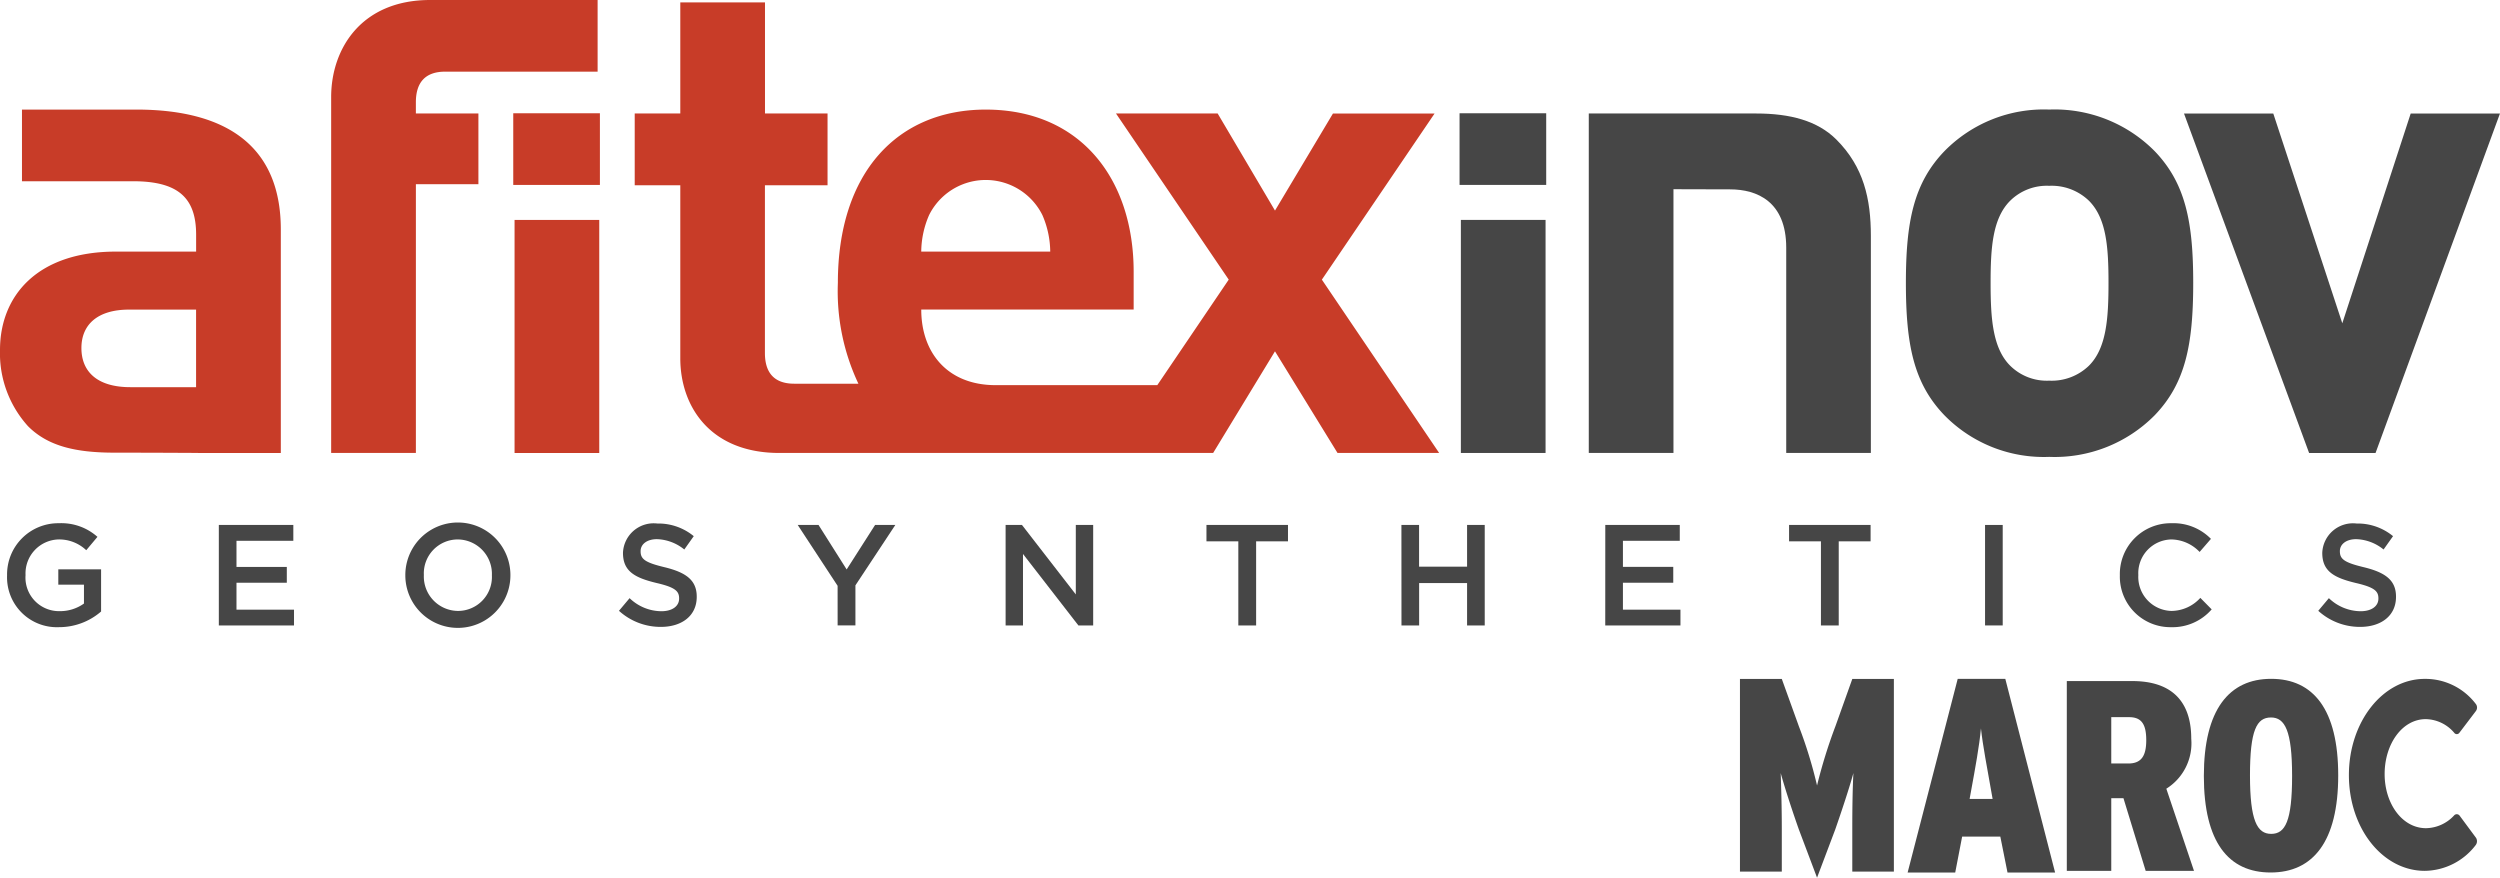
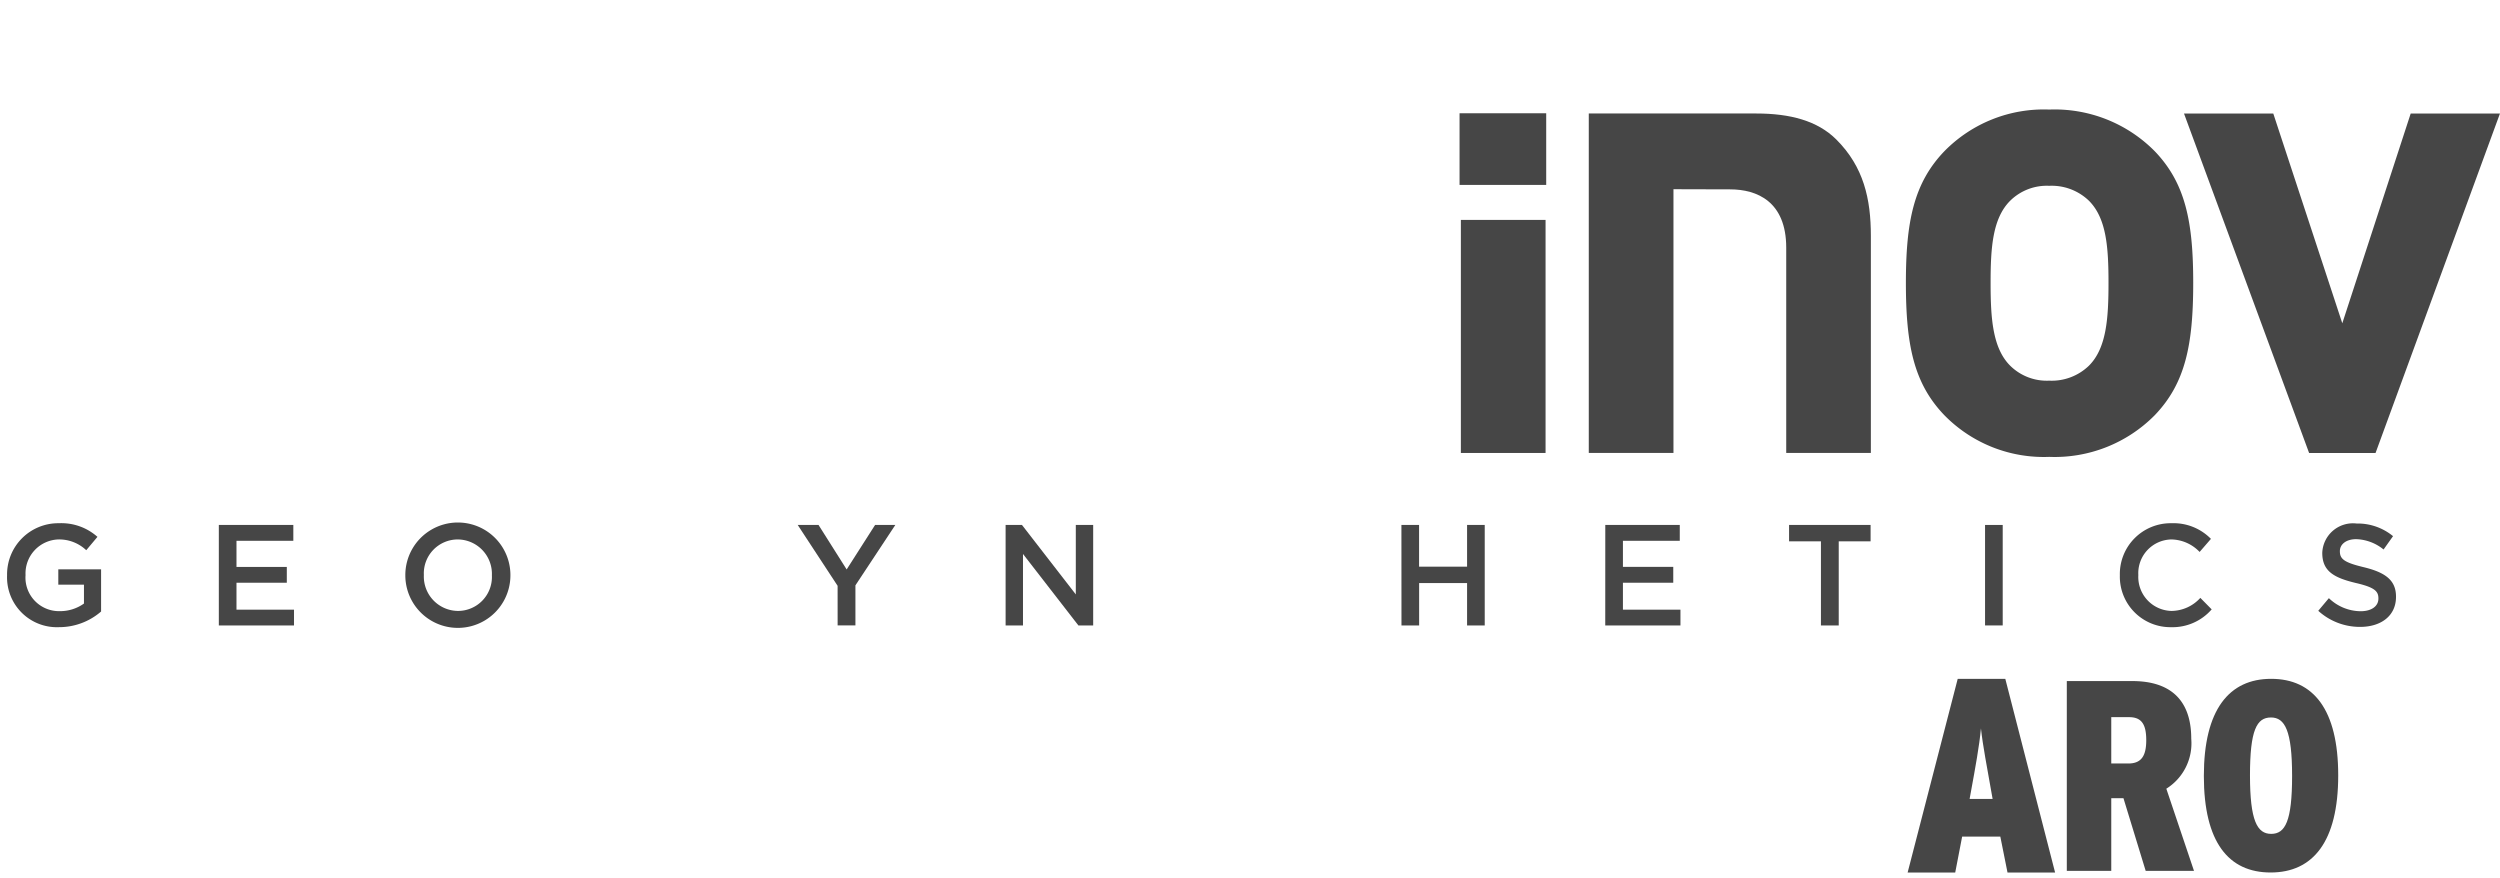
<svg xmlns="http://www.w3.org/2000/svg" id="afitexinov-maroc" width="173.858" height="61.037" viewBox="0 0 173.858 61.037">
  <path id="Tracé_1080" data-name="Tracé 1080" d="M246.029,39.2h5.89V55.408h-5.89Zm-.091-7.416h6.026v4.983h-6.026Z" transform="translate(-144.436 -23.907)" fill="#464646" />
-   <path id="Tracé_1081" data-name="Tracé 1081" d="M74.124,30.51h-5.89V46.717h5.89ZM46.088,42.141H41.512c-2.311,0-3.4-1.087-3.4-2.721,0-1.675,1.179-2.673,3.308-2.673h4.666v5.394Zm.136,4.576h5.755V31.173c0-5.528-3.444-8.337-10.059-8.337H33.978V27.82h7.716c3.127,0,4.395,1.133,4.395,3.716v1.177H40.515c-5.481,0-8.065,3.082-8.065,6.843a7.559,7.559,0,0,0,1.949,5.3c1.4,1.405,3.353,1.84,6.026,1.84,2.718,0,5.8.019,5.8.019M63.41,20.2h10.6V15.216H62.367c-4.8,0-6.887,3.4-6.887,6.75v24.75h5.892V28.027H65.72V23.108H61.371v-.779c0-1.36.635-2.13,2.039-2.13m4.733,7.878h6.026V23.093H68.143Zm28.373,4.637a6.5,6.5,0,0,1,.544-2.537,4.4,4.4,0,0,1,7.883,0,6.515,6.515,0,0,1,.544,2.537Zm27.861,1.949,7.839-11.554h-7.068l-4.031,6.751-3.987-6.751H110.06L117.9,34.662,112.932,42h-11.25c-3.308,0-5.165-2.221-5.165-5.258h14.771V34.119c0-6.48-3.715-11.282-10.285-11.282-6.117,0-10.285,4.349-10.285,12.053a15.047,15.047,0,0,0,1.428,7.01H87.684c-1.4,0-2.039-.77-2.039-2.13V28.1H90V23.108h-4.35V15.382h-5.89v7.726h-3.17V28.1h3.17V40.132c0,3.353,2.083,6.584,6.886,6.584h30.17l4.3-7.069,4.349,7.069h7.068Z" transform="translate(-32.45 -15.216)" fill="#c83c28" />
  <path id="Tracé_1082" data-name="Tracé 1082" d="M278.574,55.424V41.15c0-3.217-2.039-4.057-3.9-4.057s-2.642-.011-3.942-.011V55.424h-5.889V31.817h11.643c2.356,0,4.26.5,5.574,1.811,1.9,1.9,2.4,4.124,2.4,6.707V55.424Z" transform="translate(-154.354 -23.924)" fill="#464646" />
  <path id="Tracé_1083" data-name="Tracé 1083" d="M323.955,37.587a3.73,3.73,0,0,0-2.764-1.041,3.621,3.621,0,0,0-2.718,1.041c-1.224,1.225-1.359,3.263-1.359,5.711s.135,4.531,1.359,5.755a3.614,3.614,0,0,0,2.718,1.043,3.722,3.722,0,0,0,2.764-1.043c1.223-1.225,1.358-3.31,1.358-5.755s-.135-4.485-1.358-5.711m4.576,14.91a9.785,9.785,0,0,1-7.34,2.9,9.674,9.674,0,0,1-7.295-2.9c-2.13-2.22-2.673-4.895-2.673-9.2,0-4.26.543-6.933,2.673-9.154a9.678,9.678,0,0,1,7.295-2.9,9.79,9.79,0,0,1,7.34,2.9c2.13,2.221,2.673,4.895,2.673,9.154,0,4.3-.544,6.98-2.673,9.2" transform="translate(-178.681 -23.624)" fill="#464646" />
  <path id="Tracé_1084" data-name="Tracé 1084" d="M365.221,55.425H360.6l-8.7-23.607h6.209l4.8,14.588,4.757-14.588h6.207Z" transform="translate(-200.018 -23.924)" fill="#464646" />
  <path id="Tracé_1085" data-name="Tracé 1085" d="M33.484,95.382v-.02a3.56,3.56,0,0,1,3.6-3.614,3.775,3.775,0,0,1,2.685.948l-.779.929a2.736,2.736,0,0,0-1.956-.749,2.364,2.364,0,0,0-2.266,2.466v.02a2.334,2.334,0,0,0,2.376,2.5,2.851,2.851,0,0,0,1.687-.529V96.021H37.047V94.953h2.975v2.934a4.453,4.453,0,0,1-2.915,1.089A3.467,3.467,0,0,1,33.484,95.382Z" transform="translate(-32.992 -55.361)" fill="#464646" />
  <path id="Tracé_1086" data-name="Tracé 1086" d="M64.458,92h5.181v1.1H65.686v1.817h3.5v1.1h-3.5V97.89h4v1.1H64.458Z" transform="translate(-49.24 -55.493)" fill="#464646" />
  <path id="Tracé_1087" data-name="Tracé 1087" d="M91.737,95.382v-.02a3.654,3.654,0,0,1,7.308-.02v.02a3.654,3.654,0,0,1-7.308.02Zm6.02,0v-.02a2.394,2.394,0,0,0-2.376-2.486,2.361,2.361,0,0,0-2.356,2.466v.02A2.394,2.394,0,0,0,95.4,97.847,2.361,2.361,0,0,0,97.757,95.382Z" transform="translate(-63.549 -55.361)" fill="#464646" />
-   <path id="Tracé_1088" data-name="Tracé 1088" d="M122.985,97.86l.739-.879a3.218,3.218,0,0,0,2.206.909c.759,0,1.238-.349,1.238-.878v-.02c0-.5-.28-.768-1.578-1.068-1.487-.359-2.326-.8-2.326-2.087v-.02a2.137,2.137,0,0,1,2.386-2.027,3.874,3.874,0,0,1,2.536.879l-.658.928a3.177,3.177,0,0,0-1.9-.719c-.718,0-1.138.37-1.138.829v.02c0,.539.32.778,1.657,1.1,1.478.359,2.246.888,2.246,2.046v.02c0,1.307-1.028,2.086-2.5,2.086A4.3,4.3,0,0,1,122.985,97.86Z" transform="translate(-79.94 -55.383)" fill="#464646" />
  <path id="Tracé_1089" data-name="Tracé 1089" d="M151.905,96.233,149.13,92h1.448l1.956,3.095L154.511,92h1.408l-2.775,4.2v2.785h-1.238Z" transform="translate(-93.655 -55.493)" fill="#464646" />
  <path id="Tracé_1090" data-name="Tracé 1090" d="M179.538,92h1.138l3.744,4.831V92h1.208v6.988H184.6l-3.853-4.971v4.971h-1.208Z" transform="translate(-109.605 -55.493)" fill="#464646" />
-   <path id="Tracé_1091" data-name="Tracé 1091" d="M211.133,93.138h-2.216V92h5.67v1.138h-2.216v5.85h-1.238Z" transform="translate(-125.016 -55.493)" fill="#464646" />
  <path id="Tracé_1092" data-name="Tracé 1092" d="M237.434,92h1.228v2.9H242V92h1.228v6.988H242V96.043h-3.334v2.945h-1.228Z" transform="translate(-139.975 -55.493)" fill="#464646" />
  <path id="Tracé_1093" data-name="Tracé 1093" d="M267.255,92h5.18v1.1h-3.953v1.817h3.5v1.1h-3.5V97.89h4v1.1h-5.23Z" transform="translate(-155.618 -55.493)" fill="#464646" />
  <path id="Tracé_1094" data-name="Tracé 1094" d="M296.351,93.138h-2.217V92h5.67v1.138h-2.216v5.85h-1.238Z" transform="translate(-169.717 -55.493)" fill="#464646" />
  <path id="Tracé_1095" data-name="Tracé 1095" d="M322.8,92h1.228v6.988H322.8Z" transform="translate(-184.753 -55.493)" fill="#464646" />
  <path id="Tracé_1096" data-name="Tracé 1096" d="M342.518,95.382v-.02a3.536,3.536,0,0,1,3.6-3.614,3.643,3.643,0,0,1,2.735,1.088l-.788.909a2.779,2.779,0,0,0-1.956-.869,2.345,2.345,0,0,0-2.306,2.466v.02a2.363,2.363,0,0,0,2.306,2.485,2.738,2.738,0,0,0,2.006-.908l.789.8a3.607,3.607,0,0,1-2.835,1.238A3.515,3.515,0,0,1,342.518,95.382Z" transform="translate(-195.097 -55.361)" fill="#464646" />
  <path id="Tracé_1097" data-name="Tracé 1097" d="M371.54,97.86l.739-.879a3.217,3.217,0,0,0,2.206.909c.759,0,1.238-.349,1.238-.878v-.02c0-.5-.28-.768-1.578-1.068-1.488-.359-2.326-.8-2.326-2.087v-.02a2.137,2.137,0,0,1,2.386-2.027,3.874,3.874,0,0,1,2.536.879l-.659.928a3.176,3.176,0,0,0-1.9-.719c-.719,0-1.138.37-1.138.829v.02c0,.539.319.778,1.657,1.1,1.477.359,2.246.888,2.246,2.046v.02c0,1.307-1.029,2.086-2.5,2.086A4.3,4.3,0,0,1,371.54,97.86Z" transform="translate(-210.321 -55.383)" fill="#464646" />
  <g id="Groupe_132" data-name="Groupe 132" transform="translate(121.001 47.212)">
    <g id="Groupe_127" data-name="Groupe 127">
-       <path id="Tracé_1098" data-name="Tracé 1098" d="M294.763,127.92v-2.968c0-1.436.019-2.738.077-3.887-.286,1.053-.842,2.719-1.263,3.925l-1.265,3.351-1.264-3.351c-.421-1.188-.975-2.872-1.263-3.925.038,1.11.076,2.45.076,3.887v2.968h-2.91v-13.4h2.91l1.187,3.293a31.244,31.244,0,0,1,1.264,4.117,35.462,35.462,0,0,1,1.284-4.136l1.168-3.274h2.891v13.4Z" transform="translate(-286.95 -114.516)" fill="#464646" />
-     </g>
+       </g>
    <g id="Groupe_128" data-name="Groupe 128" transform="translate(11.662)">
      <path id="Tracé_1099" data-name="Tracé 1099" d="M317.31,122.424c-.308-1.772-.6-3.233-.732-4.464-.115,1.231-.384,2.693-.712,4.483l-.077.423h1.6Zm1.115,5.56-.5-2.5H315.27l-.482,2.5h-3.31l3.483-13.468h3.311l3.463,13.468Z" transform="translate(-311.479 -114.516)" fill="#464646" />
    </g>
    <g id="Groupe_129" data-name="Groupe 129" transform="translate(22.734 0.152)">
      <path id="Tracé_1100" data-name="Tracé 1100" d="M339.1,117.344h-1.245v3.224h1.187c.906,0,1.246-.529,1.246-1.622s-.32-1.6-1.188-1.6m1.149,10.69-1.546-5.053h-.848v5.053h-3.092v-13.2h4.563c2.376,0,4.092,1.074,4.092,4.015a3.723,3.723,0,0,1-1.734,3.47l1.924,5.713Z" transform="translate(-334.766 -114.836)" fill="#464646" />
    </g>
    <g id="Groupe_130" data-name="Groupe 130" transform="translate(32.263)">
      <path id="Tracé_1101" data-name="Tracé 1101" d="M359.472,117.2c-.989,0-1.456.876-1.456,4.028s.5,4.066,1.475,4.066,1.454-.877,1.454-4.029-.5-4.066-1.473-4.066m-.019,10.781c-2.929,0-4.645-2.108-4.645-6.715s1.753-6.753,4.682-6.753,4.662,2.126,4.662,6.715c0,4.608-1.753,6.753-4.7,6.753" transform="translate(-354.809 -114.516)" fill="#464646" />
    </g>
    <g id="Groupe_131" data-name="Groupe 131" transform="translate(42.352)">
-       <path id="Tracé_1102" data-name="Tracé 1102" d="M381.3,114.516a4.4,4.4,0,0,1,3.535,1.724.408.408,0,0,1,.015.52l-1.139,1.5a.22.22,0,0,1-.365,0,2.658,2.658,0,0,0-1.973-.945c-1.651,0-2.863,1.743-2.863,3.82,0,2.058,1.226,3.764,2.877,3.764a2.724,2.724,0,0,0,1.958-.891.245.245,0,0,1,.379.019l1.139,1.538a.447.447,0,0,1-.014.5,4.513,4.513,0,0,1-3.551,1.8c-2.921,0-5.273-2.948-5.273-6.656S378.38,114.516,381.3,114.516Z" transform="translate(-376.028 -114.516)" fill="#464646" />
-     </g>
+       </g>
  </g>
</svg>